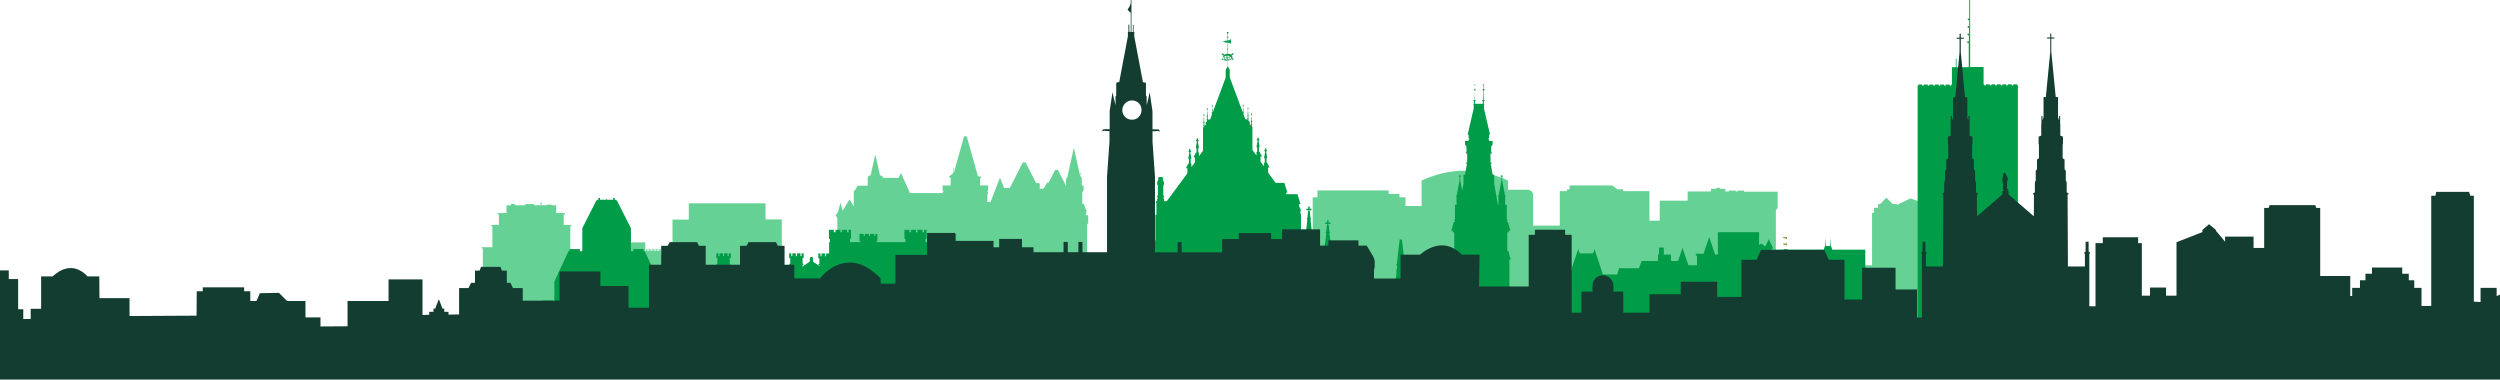
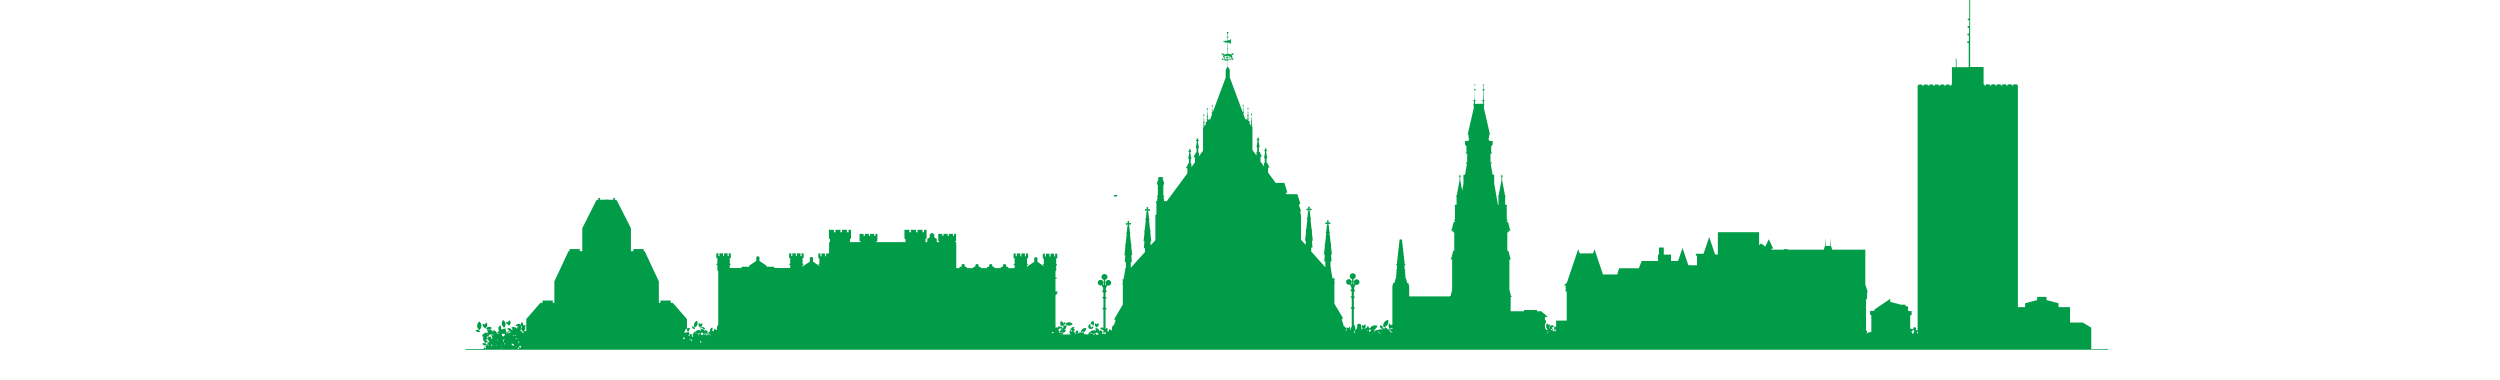
<svg xmlns="http://www.w3.org/2000/svg" id="a" data-name="Layer 1" viewBox="0 0 6912 1049.26">
-   <path d="M4823.4,526.98h-19.05v2.44h-5.37v-2.44h-19.06v2.44h-9.77v-7.33h-15.16v-2.93h-9.29v2.93h-15.16v7.33h-64.51v25.42h-77.23v55.24h-28.34v-81.66h-72.83v-4.89h-15.64l-14.17-10.77h-118.29v10.77h-6.84v4.89h-20.04v95.34h-73.8v-83.61c0-8.8-6.84-15.65-15.65-15.65h-53.78v-25.42c-79.67-36.19-159.34-36.19-239.02,0v70.41h-44.49v-23.97h-16.61v-9.29h-29.81v-9.77h-196.99v19.06h-13.2v119.29h2.44v284.57h1262.54v-243.98h15.65v-126.14h1.96l2.93-4.4v-44.99h-92.88v-2.93h1.47l-.02.03ZM5355.69,589.07v-14.17h-7.81v-3.41l-65.99-22.98-37.14,18.09v-2.44h-11.72l-17.6-17.61-17.12,17.61h-5.88v10.28h-11.24v14.18h-5.36v144.73h-153.47v254.26h212.13v-23.46h150.06v-375.51h-28.85v.48-.05ZM2116.48,562.17h-212.13v44.99h-44.97v98.76h-31.29v-12.21h-.48v-5.88h-1.96v5.88h-1.96v-5.88h-1.96v5.88h-1.96v-5.88h-1.96v5.88h-1.96v-5.88h-1.96v5.88h-1.96v-5.88h-1.96v5.88h-1.96v-5.88h-1.96v5.88h-1.96v-5.88h-1.96v5.88h-1.96v-5.88h-1.96v5.88h-1.96v-5.88h-1.96v5.88h-1.96v-5.88h-1.96v5.88h-1.96v-5.88h-1.96v5.88h-2.44v-23.46h-74.31v35.7h-32.26v171.61h181.35v80.67h302.56v-351.57h-44.97v-44.5l.07.02ZM1558.77,592.48h3.43v-3.41h-24.44v-21.51h-12.72v-1.96h-13.69v1.96h-14.17v-8.32h-2.44v8.32h-18.09v-3.41h-23.96v3.41h-29.33v-3.92h-10.28v3.92h-12.72v21.51h-24.44v3.41h3.43v29.34h-21.02v3.41h2.93v58.19h-29.33v3.41h2.93v307.55h241.94v-369.15h2.93v-3.41h-21.02v-29.34h.05ZM3004.14,583.19l-8.32-20.54h-4.4v-2.44h.97v-30.31h1.96v-2.44h1.47v-14.18h-4.89v-20.53h-.97c.48-.48.48-.97.48-1.48,0-.96-.97-1.96-1.96-1.96v-8.8h1.47c.48,0,.48-.48.48-.48,0-.48-.48-.48-.48-.48h-1.47v-1.96c0-.48-.48-.48-.48-.48-.48,0-.48.48-.48.48v1.96h-1.47c-.48,0-.48.48-.48.48,0,.48.48.48.48.48h1.47v8.8h-.48l-18.08-80.67-18.57,84.1h-2.92v20.53h-.48l-22.01-43.51h-7.81l-18.08,35.19h-3.92l-9.77,16.61h-10.76v-13.2c0-.97-.97-1.96-1.96-1.96h-7.81l-29.33-57.2h-7.81l-35.69,70.41h-16.13l-10.28-26.41h-1.96l-24.93,65.04h-8.8v-23.46h1.96v-4.4h-1.96v-2.93h1.96v-13.69h1.96v-.97h-23.96v-21.5h2.93v-3.41h-8.8l-31.29-110.99h-7.33l-27.85,99.74h-.48v-8.8h1.47c.48,0,.48-.48.48-.48l-.48-.48h-1.47v-1.96c0-.48-.48-.48-.48-.48-.48,0-.48.48-.48.48v1.96h-1.47c-.48,0-.48.48-.48.48l.48.48h1.47v8.8c-.97,0-1.96.97-1.96,1.96,0,.48.48.96.48,1.47l-10.76,7.33v1.47h1.47v2.44h2.93v21.51h-23.96v.97h1.96v13.69h1.96v2.93h-1.96v3.41h-90.43l-24.93-55.75-6.36,13.69h-43.5v-3.92h-2.93v-2.44h-4.88l-13.2-58.19-13.2,58.19h-4.89v2.44h-2.93v25.42h-27.85l-7.81,13.69h-2.93v43.52l-11.73-19.06-19.05,31.3-5.88-22.49-6.84,25.42-7.33,10.28h1.96l2.44,6.36h.97v232.73h690.67v-215.15l2.93-2.44v-22.49h-6.84l2.44-11.73h-.02Z" fill="#66d194" fill-rule="evenodd" />
-   <path d="M4929.96,655.58h10.76v5.37l-10.76-2.93v-2.44ZM4929.96,673.19h10.76v5.37l-10.76-2.93v-2.44ZM4929.96,690.32h10.76v5.37l-10.76-2.93v-2.44ZM4929.96,707.44h10.76v5.37l-10.76-2.93v-2.44ZM4929.96,725.05h10.76v5.37l-10.76-2.93v-2.44ZM4929.96,742.17h10.76v5.37l-10.76-2.93v-2.44ZM4929.96,759.78h10.76v5.37l-10.76-2.93v-2.44ZM4929.96,776.91h10.76v5.37l-10.76-2.93v-2.44ZM4929.96,794.03h10.76v5.37l-10.76-2.93v-2.44Z" fill="#839a3b" fill-rule="evenodd" />
  <path d="M3084.27,543.62c2.44,0,4.89-.97,4.89-2.44s-1.96-2.44-4.89-2.44c-2.44,0-4.88.97-4.88,2.44s1.96,2.44,4.88,2.44M5781.91,965.08v-59.16l-23.45-14.17h-35.21v-42.55h-31.77v-10.76l-33.24-8.81v-8.8h-25.9v8.8l-33.24,8.81v10.76h-20.05V236.07h-1.96v-2.93h-10.76v2.93h-4.4v-2.93h-10.76v2.93h-4.4v-2.93h-10.76v2.93h-4.4v-2.93h-10.76v2.93h-4.4v-2.93h-10.76v2.93h-4.4v-2.93h-10.76v2.93h-4.4v-2.93h-1.96v-47.91h-37.14V-57.8h11.73v-2.93h-11.73v-5.88h11.73v-2.93h-11.73v-7.33h-2.44v7.33h-4.89v2.93h4.89v5.88h-4.89v2.93h4.89V52.2c-.48-.48-1.47-.97-1.96-.97-1.47,0-2.44.97-2.44,2.44s.97,2.44,2.44,2.44c.97,0,1.47-.48,1.96-.97v17.61c-.48-.48-1.47-.97-1.96-.97-1.47,0-2.44.97-2.93,2.44,0,1.48.97,2.44,2.44,2.93.97,0,1.47-.48,1.96-.96v17.6c-.48-.48-1.47-.97-1.96-.97-1.47,0-2.44.97-2.93,2.45,0,1.47.97,2.44,2.44,2.92.97,0,1.47-.48,1.96-.96v17.6c-.48-.48-1.47-.96-1.96-.96-1.47,0-2.44.96-2.93,2.44,0,1.47.97,2.44,2.44,2.93.97,0,1.47-.48,1.96-.97v67.48h-33.73v-23.97h-1.96v23.97h-10.76v47.92h-1.96v2.93h-4.4v-2.93h-10.76v2.93h-4.4v-2.93h-10.76v2.93h-4.4v-2.93h-10.76v2.93h-4.4v-2.93h-10.76v2.93h-4.4v-2.93h-10.76v2.93h-4.4v-2.93h-10.76v2.93h-1.96v676.21c-1.96,0-3.43,0-5.37.97.48-.97.48-1.47.48-2.44,1.47-1.96.97-4.4-.48-5.88-1.96-1.47-4.4-.97-5.88.48-1.47,1.47-1.47,3.92,0,5.37v1.47s-.48-.48-.97-.48c.48-.48.48-.97.48-.97-2.16-1.65-4.6-2.46-7.32-2.44-.48,0-.97,0-.97.48h-.48v-38.15h3.92v-11.24h-9.77v-12.21l-7.32-1.96v-3.41h-12.72l-29.33-7.81v-8.32l-43.98,29.82v3.41h-11.73v11.25h3.43v45.47c-.48.97-.48,1.47-.48,2.44-.48,0-1.47-.48-1.96-.48-3.92,0-7.33,1.48-10.28,3.92h-.97c.48-.48,1.47-1.48,1.47-1.96.48-1.96.48-4.41,0-6.36-.96.48-1.47.97-2.44,1.47v-84.1l.48-.97v-3.92h2.44v-18.57h1.96l-6.84-21.02v-96.32h-91.4l-3.43-10.76-.97-22.01-.97,22.01v.48h-12.72v-.48l-.96-22.01-.97,22.01-3.43,10.76h-99.72v-1.47h-10.76v1.47h-34.21v-2.93h4.89l-12.21-25.9-9.77,20.05-11.24-8.32-5.88,4.4v-35.7h-113.89v61.6h-7.81l-16.13-48.4-15.65,46.44h-21.49v3.41h1.47v1.96l1.96.97v25.42h-23.96l-16.13-47.92-12.21,36.18h-19.56v-17.61h-20.04v-19.56h-13.2v19.56h-2.93v17.61h-44.98l-7.81,20.05h-54.74l-4.89,17.13h-39.58l-23.45-69.93-3.92,11.73h-37.14l-3.92-11.73-31.29,92.91-8.8,7.33h5.37v17.13h2.93v80.18h-29.33v17.6c-.97-.48-1.96-.48-3.44-.96-3.43,0-6.84,1.47-8.8,3.92,2.44,2.44,5.36,4.4,8.8,4.4,1.48,0,2.44,0,3.44-.48v2.93c-1.48-.48-2.93,0-3.92.48-.97.48-1.96,1.96-2.93,2.93l-.48-.48c.48-.97.48-2.44.48-3.41-1.47,0-2.44.48-3.92.48,0-1.47.48-2.93,0-4.4-1.96,0-3.92.48-5.37,1.47-.61-.56-1.1-1.22-1.47-1.96,0-.97,0-1.96-.48-2.93s-.48-1.47-.97-2.44c1.47-1.47,2.44-3.41,2.93-5.88-2.44-.48-4.4-.48-6.84.48,0-1.47-.48-3.41-1.47-4.4-1.47.97-2.93,2.93-3.43,4.89,0,1.48,0,2.93.97,4.41-.48.96-.48,1.96-.97,2.93h1.96c0,.48,0,1.47.48,1.96.48,1.47,1.47,3.41,2.44,4.4-.48,0-1.47,0-1.96.48,0-.48-.48-.97-.97-.97-.48.48-1.47.97-1.96,1.96.48-1.47.48-2.93.48-3.92h-1.47c-.48-.97-.97-1.96-1.96-2.93v-10.28l.48-.48c1.96-2.93,2.92-6.84,2.44-10.76-.97,0-1.96.48-2.93.48v-9.29h7.81l-7.81-7.33v-.97h-1.47l-8.8-7.81h-11.73v-3.41h-36.17v3.41h-36.66v-39.11h2.44v-2.93h-1.47l-4.4-17.13v-84.1h3.92v-2.93h-1.47l-5.37-21.02h-2.93v-50.84h2.44l3.43-4.4h-5.88v-.48h8.8v-2.93h-1.47l-5.37-21.02h-3.43v-2.93h1.96v-3.41h-1.96v-38.15h1.47l-1.96-2.93h-3.92v-22.98h.97v-2.93h-1.47l-7.81-41.55v-10.76h1.96v-1.96h-1.96v-2.44h-1.96v2.44h-1.96v1.96h1.96v10.76l-7.81,41.55h-1.48v2.93h.97v22.98h-1.47l-10.28-58.68v-24.45h-4.4l-5.36-30.81h2.92v-2.93h-3.43v-24.94h3.92v-2.93h-1.96v-16.62l3.92-4.89v-10.28h-9.77v-4.4h-1.96v-2.93h1.96v-9.77h1.96v-2.93l-15.65-67.97h-.48v-12.21h.97v-2.44h-30.3v2.44h.96v12.21h-.48l-15.65,67.97v2.93h1.96v9.77h1.96v2.93h-1.96v4.4h-9.77v10.28l3.92,4.89v16.62h-1.96v2.93h3.92v24.94h-3.43v2.93h2.93l-5.37,30.81h-4.4v24.94l-3.43,19.06-5.37-28.34v-10.77h1.96v-1.96h-1.96v-2.44h-1.96v2.44h-1.96v1.96h1.96v10.77l-7.81,41.55h-1.47v2.93h.96v22.98h-3.92l-1.96,2.93h1.48v38.14h-1.96v3.41h1.96v2.93h-3.44l-5.36,21.02h-1.47v2.93h8.8v.48h-6.35l3.43,4.4h2.44v50.84h-2.93l-5.37,21.02h-1.47v2.93h3.92v84.1l-4.4,17.12h-1.47v.97h-112.92v-30.31h-1.47v-6.36h-3.92l-3.43-12.72h-.97l-1.96-22.49h1.47v-2.44h-2.44v-11.73h2.44v-2.44h-1.95l-7.81-68.94h-6.36l-7.81,68.94h-1.96v2.44h2.44v11.73h-2.44v2.44h1.47l-1.96,22.49h-.96l-3.44,12.72h-3.92v6.36h-1.47v108.55c-1.96,0-3.43.48-4.88,1.48-.48-1.96-1.48-3.92-2.44-5.37-1.96,1.47-2.93,3.92-3.44,6.36,0,1.96.48,3.92,1.48,5.37-.48.97-.48,2.44-.48,3.41,3.43.48,6.84-.48,9.28-2.44l.48-.48v3.92c-2.44-.48-4.4-.48-6.84.48.96,2.93,2.44,5.88,5.36,7.33.48,0,.97.48,1.47.48v1.47c-.96-.48-2.44-.96-3.43-.96h-.97c-.48-.97-1.47-2.44-2.44-3.41,0,0-.48,0-.48.48,0-2.44,0-4.41-.97-6.36-1.47.48-2.44,1.47-3.43,2.44-1.96-3.41-4.89-5.88-8.8-7.33-.97,1.96-1.47,3.41-1.96,5.37-.48-.97-1.47-1.96-2.44-2.93,0,0-.48.48-.97,1.47,0-1.96-.48-4.4-1.47-5.88-1.96-1.96-3.92-2.93-6.84-3.41-.48,2.44,0,5.37,1.47,7.33s3.43,2.93,5.88,3.41c-.48.48-.97.97-.97,1.47-.48-.48-.96-.48-1.47-.48-4.4-.96-9.28,0-13.2,2.45v-.97c-2.44,0-4.89,1.47-6.36,2.93-.48.48-.48.97-.97,1.47-.32,0-.65-.16-.97-.48.97-1.47,1.47-3.41,1.96-5.37,3.43-2.44,6.36-5.88,7.81-9.77-4.4-1.96-8.8-1.96-13.2-.48-.97.48-1.96.97-2.93,1.96l-.48-.48c-.97.97-1.96,1.96-2.93,3.41-.48.97-.96,1.47-1.96,2.44-.48-.48-.96-.97-1.96-.97-.48-2.44-1.47-4.4-3.43-5.88-1.47,1.47-2.44,2.93-2.93,4.89-1.96.48-3.92,1.96-4.88,3.41l.48.48c-.48-.48-1.48-.48-1.96-.97,1.47-.97,2.92-2.93,3.43-4.89.48-2.44,0-5.37-1.47-7.81-1.96.96-3.44,2.93-4.89,4.89-.97-.97-2.44-1.96-4.4-2.44-.48,1.96-.48,3.92.48,5.88.96,1.47,1.96,2.44,3.43,2.93,0,.32.16.65.48.97-.97-.48-2.44-.48-3.43-.48v2.44c-.48,0-1.48.48-1.96.97.48-2.93.48-5.37-.48-8.32-.48,0-.97.48-.97.48,1.47-2.93.97-6.36-1.96-7.81-2.93-1.47-6.36-.97-7.81,1.96-1.47,1.96-.97,4.89.48,6.85,0,0-.48-.48-.97-.48-.97,1.96-1.47,4.4-.97,6.84-.48-.48-.96-1.47-1.47-1.96-1.96,1.47-3.43,3.92-3.92,6.36,0,1.47,0,2.93.97,3.92-.97,0-1.47,0-2.44-.48v2.45l-.97-.48v-3.41l1.96-1.96-.48-.48c.96-1.48,1.96-3.41,1.96-4.89.48-4.41-.97-9.29-3.44-12.72l-.48.48v-43.52l3.92-2.44-3.92-2.44v-25.42l3.92-2.44-3.92-2.44v-11.73l3.92-3.92-3.44-3.41c0-3.92.97-7.33,2.93-10.77.48-.48.97-.97,1.47-1.96.97.48,1.96.48,2.93.48,4.4,0,7.81-3.41,7.81-7.81s-3.43-7.81-7.81-7.81-7.81,3.41-7.81,7.81c0,1.47.48,2.93,1.47,4.4-.48.48-.97,1.47-1.96,2.44,0,.48-.48.97-.48.97v-16.14c3.92-.97,6.36-4.4,6.36-7.81,0-4.89-3.92-8.32-8.32-8.32-4.89,0-8.32,3.92-8.32,8.32,0,3.92,2.44,7.33,6.36,7.81v15.65c0-.48-.48-.97-.48-.97-.48-.97-.97-1.47-1.96-2.44.97-1.47,1.47-2.93,1.47-4.4,0-4.4-3.43-7.81-7.81-7.81s-7.81,3.41-7.81,7.81,3.43,7.81,7.81,7.81c.97,0,1.96-.48,2.93-.48.48.48.97.97,1.47,1.96,1.96,3.41,2.93,6.84,2.93,10.77l-3.43,3.41,3.92,3.92v11.73l-3.92,2.44,3.92,2.44v25.42l-3.92,2.44,3.92,2.44v48.89c-.97,1.47-1.96,3.41-2.44,5.37-.48,1.47,0,3.41,0,4.89-.48-.48-.97-.48-1.96-.97,0-.48.48-.48.48-.97.48-2.44,0-5.37-.97-7.81-1.96.97-3.43,2.44-4.89,4.4-.97-.96-2.44-1.96-3.92-2.44-.48,1.96-.48,3.92.48,5.88l.97.97c-1.47.48-2.93.96-3.92,1.96.48.97,1.47,1.96,2.44,2.93-.97-.97-1.96-1.48-2.93-1.96,0-.48.48-.97.48-1.96.48-.48.97-.96.97-1.47.97-1.96.97-3.92.48-5.88-.97,0-1.47.48-2.44.97-.97-1.96-2.44-3.92-3.92-5.88l-.97.97-1.47-5.37-3.43-10.76h-.48v-3.92h2.44v-3.41l-22.97-38.63v-55.75l1.96-.97v-.97l-1.96-.97v-8.32l1.96-.48v-.97l-6.36-2.93v3.41h-.48l-4.89-28.85h.48v-1.48h.48l-1.47-1.96h-.48v-16.61h2.93l-1.47-19.06h2.44l-2.44-21.02v-9.77c0-.48-.48-.48-.48-.48h-.48l-1.96-17.13v-2.44h-.48l-.97-7.81c.97-.48,1.47-.97,1.47-1.96s-.97-1.96-1.47-1.96l-1.96-18.09h.97v-.96h-1.96v-2.93c.48,0,.48-.48.96-.97.48.97,1.47,1.47,2.44,1.47,1.47,0,2.44-.97,2.44-2.44s-.97-2.44-2.44-2.44c-.97,0-1.47.48-1.96.97,0-.48-.48-.97-1.47-1.48l.48-.48c0-.32-.16-.48-.48-.48.48-.48.97-.97.97-1.96,0-1.47-.97-2.44-2.44-2.44s-2.44.97-2.44,2.44c0,.97.48,1.48.97,1.96l-.48.48c0,.32.16.48.48.48l-1.47,1.48c-.48-.48-.97-.97-1.96-.97-1.47,0-2.44.97-2.44,2.44s.97,2.44,2.44,2.44c.97,0,1.96-.48,2.44-1.47,0,.48.48.48.97.97v2.93h-1.96v.96h.96l-1.96,18.09c-.96,0-1.47.97-1.47,1.96s.48,1.47,1.47,1.96l-2.92,27.38h-.48c-.48,0-.48.48-.48.48v9.77l-2.44,21.02h2.44l-1.47,19.06h2.92v16.13l-39.1-43.51v-10.77h3.44l-1.48-19.06h2.44l-2.44-21.02v-9.77c0-.48-.48-.48-.48-.48h-.48l-2.93-27.38c.97-.48,1.47-.97,1.47-1.96s-.97-1.96-1.47-1.96l-1.96-18.09h.97v-.97h-1.96v-2.93c.48,0,.48-.48.97-.97.48,1.47,1.96,1.96,3.43,1.47s1.96-1.96,1.47-3.41c-.48-.96-1.47-1.47-2.44-1.47s-1.47.48-1.96.97c0-.48-.48-.97-1.47-1.47l.48-.48c0-.32-.16-.48-.48-.48.48-.48.97-.97.97-1.96,0-1.47-.97-2.44-2.44-2.44s-2.44.97-2.44,2.44c0,.97.48,1.47.96,1.96l-.48.48c0,.32.16.48.48.48l-1.47,1.47c-.48-.48-.96-.97-1.96-.97-1.47,0-2.44.97-2.44,2.44s.97,2.44,2.44,2.44c.97,0,1.96-.48,2.44-1.47,0,.48.48.48.97.97v2.93h-1.96v.97h.97l-1.96,18.09c-.97,0-1.47.96-1.47,1.96s.48,1.47,1.47,1.96l-2.93,27.38h-.48c-.48,0-.48.48-.48.48v9.77l-2.44,21.02h2.44l-.96,11.24-12.72-14.17v-70.41h-1.47v-9.77h1.47l-3.92-10.28h-.97v-8.32h3.43l-8.32-26.9h-31.29v-4.41h3.43l-8.32-26.9h-22.97v1.48l-22-29.82v-14.18h3.92l-2.44-5.37h-.48l-1.47-3.41h-.48l-.97-3.92h-1.47l-.48-.97h-.48v-11.73l1.96-.97-2.93-15.65c.48,0,.48-.48.48-.97l-.48-.48v-1.47h1.48l.96-1.47v-.97h-1.47v-1.47l-.97-.97c.48-.48.48-.97.48-1.47,0-.97-.96-1.96-1.96-1.96s-1.96.97-1.96,1.96c0,.48,0,.97.48,1.47l-.97.97v1.47h-1.47v.97l.97,1.47h1.47v1.47c-.48,0-.48.48-.48.97,0,0,0,.48.48.48l-2.93,15.65,1.96.97v11.73h-.48l-.48.97h-.97v9.77l-9.77-13.2v-14.18h3.92l-2.44-5.37h-.48l-1.47-3.41h-.48l-.96-3.92h-1.48l-.48-.97h-.48v-11.73l1.96-.97-2.93-15.65.48-.48c0-.32-.16-.48-.48-.48v-1.47h1.47l.97-1.47v-.97h-1.47v-1.47l-.97-.97c.48-.48.48-.97.48-1.47,0-.97-.97-1.96-1.96-1.96s-1.96.97-1.96,1.96c0,.48,0,.97.48,1.47l-.97.97v1.47h-1.47v.97l.97,1.47h1.47v1.47c-.48,0-.48.48-.48.48,0,.32.16.48.48.48l-2.93,15.65,1.96.97v11.73h-.48l-.48.97h-.97v9.77l-11.24-15.17v-63.56l-1.48-1.47v-3.41l.97-.97c.48-.48.48-.97,0-.97l-.97-.97v-5.88l1.96-2.93-1.96.97-.48-7.81,1.47.48-1.47-.97,1.47-.97-1.47.48-.48-7.33.48-.97h.48l.48-1.96-1.47-3.92-1.47,3.92.48,1.96h.48l.48.97-.48,7.33-1.47-.48,1.47.97-1.47.97,1.47-.48-.48,7.81-1.96-.97,1.96,2.93v5.88l-.97.97c-.48.48-.48.97,0,.97l.97.97v.97l-3.92-3.41v-6.84l-3.92-3.41v-3.41l.97-.97c.48-.48.48-.97,0-.97l-.97-.97v-5.88l1.96-2.93-1.96.97-.48-7.81,1.47.48-1.47-.97,1.47-.97-1.47.48-.48-7.33.48-.97h.48l.48-1.96-1.47-3.92-1.47,3.92.48,1.96h.48l.48.97-.48,7.33-1.47-.48,1.47.97-1.47.97,1.47-.48-.48,7.81-1.96-.97,1.96,2.93v5.88l-.96.97c-.48.48-.48.97,0,.97l.96.97v1.47l-2.44-1.96h-3.92l-4.88-13.21v-2.93l1.96-2.93-1.96.97-.48-7.81,1.47.48-1.47-.97,1.47-.97-1.47.48-.48-7.33.48-.97h.48l.48-1.96-1.48-3.92-1.47,3.92.48,1.96h.48l.48.97-.48,7.33-1.47-.48,1.47.97-1.47.97,1.47-.48-.48,7.33-36.17-97.31v-21.02l-5.88-10.28v-15.17c2.93,0,5.88-.96,8.32-2.44.97-.48,1.47-.96,2.44-1.96l1.47,1.96h4.89l-2.93-3.92h-1.96c.48-.97.97-1.96.97-2.93,0-1.96-.97-3.92-2.44-5.37l3.43-.48,2.93-4.89-5.37.48-1.96,3.41-.48-.48c-2.93-1.47-5.88-2.44-8.8-2.44v-12.21l1.96.97-1.96-1.96v-.48l1.96-1.96-1.96.97v-16.13h.97v1.47h.97v-.97l3.92.97v1.96h2.93v-3.41h-.97v-.97h.97v-3.41h-.97v-.97h.97v-3.41h-2.93v1.96l-3.92.96v-.96h-.97v1.47h-.97v-8.32l3.43,1.48-2.92-2.44,2.92-2.45-3.43,1.48v-8.81c.97,0,1.96-.97,1.96-2.44s-.96-2.44-2.44-2.44-2.44.97-2.44,2.44c0,.97.97,1.96,1.96,2.44v8.81l-3.43-1.48,2.93,2.45-2.93,2.44,3.43-1.48v8.32l-3.43.48h-3.92v.97l-4.88.96v.97l4.88.97v.97h3.92l3.43.48v16.14l-1.96-.97,1.96,1.96v.48l-1.96,1.96,1.96-.97v12.21c-2.92,0-5.88.97-8.8,2.44l-.48.48-1.96-3.41-5.37-.48,2.93,4.89,3.43.48c-1.47,1.48-2.44,3.41-2.44,5.38,0,.96.48,1.96.97,2.93h-1.96l-2.93,3.92h4.89l1.47-1.96c.48.96,1.47,1.47,2.44,1.96,2.44,1.47,5.37,2.44,8.8,2.44v15.17l-5.88,10.28v21.02l-36.17,97.31-.48-7.33,1.47.48-1.47-.97,1.47-.96-1.47.48-.48-7.33.48-.96h.48l.48-1.96-1.47-3.92-1.47,3.92.48,1.96h.48l.48.96-.48,7.33-1.47-.48,1.47.96-1.47.97,1.47-.48-.48,7.81-1.96-.96,1.96,2.93v2.93l-4.89,13.2h-3.92l-2.93,2.44v-1.47l.97-.97c.48-.48.48-.97,0-.97l-.97-.97v-5.37l1.96-2.93-1.96.97-.48-7.81,1.47.48-1.47-.97,1.47-.97-1.47.48-.48-7.33.48-.97h.48l.48-1.96-1.47-3.92-1.47,3.92.48,1.96h.48l.48.97-.48,7.33-1.47-.48,1.47.97-1.47.97,1.47-.48-.48,7.81-1.96-.97,1.96,2.93v5.88l-.97.97c-.48.48-.48.97,0,.97l.97.96v3.41h.48l-3.92,3.41v6.84l-3.92,3.92v-1.47l.97-.97c.48-.48.48-.97,0-.97l-.97-.97v-5.37l1.96-2.93-1.96.97-.48-7.81,1.47.48-1.47-.97,1.47-.97-1.47.48-.48-7.33.48-.97h.48l.48-1.96-1.47-3.92-1.48,3.92.48,1.96h.48l.48.97-.48,7.33-1.47-.48,1.47.97-1.47.97,1.47-.48-.48,7.81-1.96-.97,1.96,2.93v5.88l-.96.97c-.48.48-.48.97,0,.97l.96.97v3.41l-1.47,1.47v63.56l-11.24,15.17v-9.77h-.96l-.48-.97h-.48v-11.73l1.96-.97-2.93-15.65.48-.48c0-.32-.16-.48-.48-.48v-1.47h1.47l.97-1.47v-.97h-1.47v-1.47l-.97-.97c.48-.48.48-.97.48-1.47,0-.97-.97-1.96-1.96-1.96s-1.96.96-1.96,1.96c0,.48,0,.97.48,1.47l-.97.97v1.47h-1.47v.97l.97,1.47h1.47v1.47c-.48,0-.48.48-.48.48,0,0,0,.48.48.48l-2.93,15.65,1.96.97v11.73h-.48l-.48.97h-1.47l-.97,3.92h-.48l-1.47,3.41h-.48l-2.44,5.37h3.92v14.18l-9.77,13.2v-9.77h-.97l-.48-.97h-.48v-11.73l1.96-.97-2.92-15.65c.48,0,.48-.48.48-.97l-.48-.48v-1.47h1.47l.96-1.47v-.97h-1.47v-1.47l-.96-.97c.48-.48.48-.97.48-1.47,0-.97-.96-1.96-1.96-1.96s-1.96.97-1.96,1.96c0,.48,0,.97.48,1.47l-.97.97v1.47h-1.47v.97l.97,1.47h1.47v1.47c-.48,0-.48.48-.48.97,0,0,0,.48.48.48l-2.93,15.65,1.96.97v11.73h-.48l-.48.97h-1.47l-.97,3.92h-.48l-1.47,3.41h-.48l-2.44,5.37h3.92v14.18l-56.7,76.77h-7.81v-6.84h-1.47v-1.96h.48v-2.93h1.48v-1.96h-1.48l-.96-4.4v-26.41h1.47v-2.93h.48v-3.92l-2.44-6.84h-.97v-4.4h1.47v-1.96h-1.47l-.97-1.96h-10.28l-.97,1.96h-1.47v1.96h1.47v4.4h-.97l-2.44,6.84v3.92h.48v2.93h1.48v26.41l-.97,4.4h-1.47v1.96h1.47v2.93h.48v1.96h-1.48v6.84h-2.92v4.41h.96v33.26h-2.92v70.41l-12.72,14.17-.97-11.24h2.44l-2.44-21.02v-9.77c0-.48-.48-.48-.48-.48h-.48l-2.93-27.38c.97-.48,1.47-.97,1.47-1.96s-.96-1.96-1.47-1.96l-1.96-18.09h.97v-.97h-1.96v-2.93c.48,0,.48-.48.97-.97.48,1.47,1.96,1.96,3.43,1.47s1.96-1.96,1.47-3.41c-.48-.96-1.47-1.47-2.44-1.47s-1.47.48-1.96.97c0-.48-.48-.97-1.47-1.47l.48-.48c0-.32-.16-.48-.48-.48.48-.48.97-.97.97-1.96,0-1.47-.97-2.44-2.44-2.44s-2.44.97-2.44,2.44c0,.97.48,1.47.97,1.96l-.48.48c0,.32.16.48.48.48l-1.47,1.47c-.48-.48-.97-.97-1.96-.97-1.47,0-2.44.97-2.44,2.44s.97,2.44,2.44,2.44c.97,0,1.96-.48,2.44-1.47,0,.48.48.48.97.97v2.93h-1.96v.97h.96l-1.96,18.09c-.96,0-1.47.96-1.47,1.96s.48,1.47,1.47,1.96l-2.92,27.38h-.48c-.48,0-.48.48-.48.48v9.77l-2.44,21.02h2.44l-1.47,19.06h2.92v10.77l-39.09,43.51v-16.13h2.92l-1.47-19.06h2.44l-2.44-21.02v-9.78c0-.48-.48-.48-.48-.48h-.48l-2.92-27.38c.96-.48,1.47-.96,1.47-1.96s-.97-1.96-1.47-1.96l-1.96-18.09h.96v-.96h-1.96v-2.93c.48,0,.48-.48.97-.97.48,1.47,1.96,1.96,3.43,1.47s1.96-1.96,1.47-3.41c-.48-.97-1.47-1.47-2.44-1.47s-1.48.48-1.96.97c0-.48-.48-.97-1.48-1.48l.48-.48c0-.32-.16-.48-.48-.48.48-.48.97-.97.97-1.96,0-1.47-.97-2.44-2.44-2.44s-2.44.97-2.44,2.44c0,.97.48,1.48.97,1.96-.48.48-.48.96,0,1.47l-1.47,1.47c-.48-.48-.97-.97-1.96-.97-1.47,0-2.44.97-2.44,2.44s.97,2.44,2.44,2.44c.97,0,1.96-.48,2.44-1.47,0,.48.48.48.97.97v2.93h-1.96v.97h.97l-1.96,18.09c-.97,0-1.47.97-1.47,1.96s.48,1.47,1.47,1.96l-2.93,27.38h-.48c-.48,0-.48.48-.48.48v9.77l-2.44,21.02h2.44l-1.47,19.06h2.93v16.62h-.97l-1.47,1.96h.48v1.47h.48l-4.89,26.9-3.92,1.96v.97l1.96.48v8.32l-1.96.97v.97l1.96.97v55.75l-22.97,38.63v3.41h2.44v3.92h-.48l-3.43,10.76-.48,1.48c-.48-.97-1.47-1.48-1.47-1.48-2.44,2.93-3.92,6.36-3.92,10.28,0,1.47.48,2.93.97,3.92l-.97.97c-1.96-1.47-4.4-2.93-7.32-3.92-.48,1.96-.97,4.4-.97,6.84-1.96-.97-3.43-1.47-5.37-1.47.48-.48.97-1.47,1.47-1.96.97-2.44.48-5.37-.48-7.33-1.96.97-3.43,1.96-4.89,3.92v-53.79l3.92-2.44-3.92-2.44v-25.42l3.92-2.44-3.92-2.44v-11.73l3.92-3.92-3.43-3.41c0-3.92.97-7.33,2.93-10.76.48-.48.97-.97,1.47-1.96.97.48,1.96.48,2.93.48,4.4,0,7.81-3.41,7.81-7.81s-3.43-7.81-7.81-7.81-7.81,3.41-7.81,7.81c0,1.47.48,2.93,1.48,4.4-.48.48-.97,1.48-1.96,2.44,0,.48-.48.97-.48.97v-16.13c3.92-.97,6.36-4.4,6.36-7.81,0-4.89-3.92-8.32-8.32-8.32-4.89,0-8.32,3.92-8.32,8.32,0,3.92,2.93,7.33,6.36,7.81v15.65c0-.48-.48-.96-.48-.96-.48-.97-.97-1.48-1.96-2.44.97-1.48,1.47-2.93,1.47-4.41,0-4.4-3.43-7.81-7.81-7.81s-7.81,3.41-7.81,7.81,3.43,7.81,7.81,7.81c.97,0,1.96-.48,2.93-.48.48.48.97.96,1.47,1.96,1.96,3.41,2.93,6.84,2.93,10.76l-3.43,3.41,3.92,3.92v11.73l-3.92,2.44,3.92,2.44v25.42l-3.92,2.44,3.92,2.44v50.84c-.48-.48-.97-.48-1.96-.97-2.44-.48-5.37,0-7.33,1.47,1.47,2.44,3.43,3.92,5.88,4.89.97.48,2.44.48,3.43,0v10.28l-.48.48-2.44,1.47.48-.48c-.48,0-.96-.48-1.47-.48,0-.32.16-.65.48-.97.48-2.44.97-4.89.48-7.33-.48,0-.97,0-1.96.48-.97-1.47-1.96-2.44-3.43-2.93-.97,1.47-1.47,2.93-1.96,4.4,0-1.96-.97-3.41-1.96-4.89-2.44-2.93-5.88-4.89-9.29-5.37-.48,2.93-.48,5.88.48,8.32-1.96-.97-3.92-1.96-6.36-1.96-3.92.48-7.33,1.96-9.77,4.89,2.44,2.93,5.88,4.4,9.77,4.89,3.43,0,6.36-1.47,8.8-3.41,1.47,1.47,3.43,2.44,5.37,2.92-.48.48-.48,1.48-.48,1.96l-.97.96h-5.37c-.48-.96-.97-2.44-1.47-3.41-1.47.96-2.44,1.96-3.43,2.93-.48,0-.97-.48-.97-.48v.48h-2.44c-.48-.48-.97-.48-1.47-.48.48-.48.48-.97.97-1.48-1.96-.96-4.4-.96-6.84-.48,0-1.47,0-3.41-.97-4.89-1.96.97-3.43,2.44-4.4,3.92-.48.96-.48,1.96,0,2.93v.48c0-.48-.48-.97-.48-.97-.48.48-.96.97-1.96.97h-3.92c-.48-.48-.96-1.48-1.96-1.96-.48.48-.96,1.48-1.47,1.96h-1.47l.48-.48-1.96-1.96c0-.96,0-1.96-.48-2.92-.97-1.96-2.44-3.41-4.4-4.41.97.97.97,2.44,0,3.41s-1.96.97-2.93.48c-3.92,0-7.32,1.47-10.27,3.92h-.97c.48-.48,1.47-1.47,1.47-1.96,1.96-.97,2.44-2.93,1.47-4.89s-2.93-2.44-4.89-1.47c-1.47.48-2.44,2.44-1.96,3.92-.48,1.47-.48,3.41,0,4.89-.48,0-.97.48-1.47.48v-1.47c-.97-3.41-2.93-5.88-5.88-7.81,1.96,0,4.4-.48,5.88-1.47-.97-1.96-2.44-3.41-4.4-4.89.97-.97,1.96-2.44,2.44-3.92-1.96-.48-3.92-.48-5.88.48-1.47.97-2.44,1.96-2.93,3.41-.97.48-1.96.48-2.93.97.97,2.44,3.43,4.4,5.88,5.37-.48.97-.96,2.44-1.47,3.92-.48-2.44-1.47-4.4-3.43-6.36-1.96,1.96-2.93,4.4-2.93,6.84.48,1.96,1.47,4.4,2.93,5.88h-27.37l.97-.97c.48,0,.48.48.96.48,1.96.48,3.92,0,5.88-.97-1.47-3.41-5.36-5.37-8.8-3.92-.48,0-.97.48-1.47.48,0,0,0,.48.48.48-.96,0-1.96-.48-2.44-.48.48-.97.48-1.48.48-2.45,1.96-1.47,3.92-2.93,5.37-4.4-.56-.61-1.22-1.1-1.96-1.47,1.96-.48,3.43-1.47,4.89-2.93,2.44-.48,3.92-2.93,3.43-4.89-.48-2.44-2.93-3.92-4.89-3.41-1.96.48-3.43,1.96-3.43,3.92-.48.48-.97.97-.97,1.48v-.48c-.92-1.82-2.22-3.28-3.92-4.41-.48,1.48-.97,2.93-.97,4.41-2.44-.48-5.36,0-7.81.96v-89.97l3.92-2.93v-4.4h2.44v-2.93h-6.36v-35.19h3.43v-2.93h-3.43v-18.58h1.96v-15.65h1.96v-3.41h-1.96v-15.65h2.93v-13.21h-5.88v7.81h-2.93v-7.81h-9.77v7.81h-2.93v-7.81h-9.77v7.81h-2.93v-7.81h-5.88v13.21h2.93v15.65h-2.44v3.41h2.44v2.44l-17.6-12.21v-10.28l-2.44-2.44h-3.92l-2.44,2.44v10.28l-19.56,13.21v2.93h-.48v-6.85h1.96v-3.41h-1.96v-15.65h2.93v-13.21h-5.88v7.81h-2.93v-7.81h-9.77v7.81h-2.93v-7.81h-9.77v7.81h-2.93v-7.81h-5.88v13.21h2.93v15.65h-2.44v3.41h2.44v8.32h-17.6v-2.93l-5.88-1.47v-4.4l-2.44-2.45h-3.92l-2.44,2.45v4.4l-5.88,1.47v2.93h-17.6v-2.93l-5.88-1.47v-4.4l-2.44-2.45h-3.92l-2.44,2.45v4.4l-5.88,1.47v2.93h-17.6v-2.93l-5.88-1.47v-4.4l-2.44-2.45h-3.92l-2.44,2.45v4.4l-5.88,1.47v2.93h-17.6v-2.93l-5.88-1.47v-4.4l-2.44-2.45h-3.92l-2.44,2.45v4.4l-5.88,1.47v2.93h-8.8v-71.89h-2.93v-2.93h2.44v-20.05h-5.37v5.37h-3.43v-5.37h-11.24v5.37h-3.43v-5.37h-11.24v5.37h-3.43v-5.37h-11.24v20.05h2.44v2.93h-6.36v-8.8l-6.84-4.41v-7.81l-4.4-3.92h-3.92l-4.4,3.92v7.81l-6.84,4.41v8.8h-4.89v-9.29h2.93v-24.94h-6.84v6.84h-4.4v-6.84h-13.69v6.84h-4.4v-6.84h-13.69v6.84h-4.4v-6.84h-13.69v24.94h2.93v9.29h-80.16v-2.93h2.44v-20.05h-5.37v5.37h-3.43v-5.37h-11.24v5.37h-3.44v-5.37h-11.24v5.37h-3.44v-5.37h-11.24v20.05h2.44v2.93h-28.85v-9.29h2.93v-24.94h-6.84v6.84h-4.4v-6.84h-13.68v6.84h-4.4v-6.84h-13.69v6.84h-4.4v-6.84h-13.69v24.94h2.93v9.29h-2.44v31.3h-8.32v7.81h-2.92v-7.81h-9.77v7.81h-2.93v-7.81h-5.88v13.21h2.93v15.65h-2.44v3.41h2.44v2.45l-17.6-12.22v-10.28l-2.44-2.44h-3.92l-2.44,2.44v10.28l-19.56,13.21v2.93h-.48v-6.84h1.96v-3.41h-1.96v-15.65h2.93v-13.21h-5.88v7.82h-2.93v-7.82h-9.77v7.82h-2.93v-7.82h-9.77v7.82h-2.93v-7.82h-5.88v13.21h2.93v15.65h-2.44v3.41h2.44v8.32h-44.49v-3.41h-21.02v-2.93l-19.56-13.2v-10.28l-2.44-2.44h-3.92l-2.44,2.44v10.28l-19.56,13.2v2.93h-21.02v3.41h-32.74v-8.32h1.96v-3.41h-1.96v-15.65h2.93v-13.21h-5.88v7.82h-2.93v-7.82h-9.77v7.82h-2.93v-7.82h-9.77v7.82h-2.92v-7.82h-5.88v13.21h2.93v15.65h-2.44v3.41h2.44v15.65h2.44v149.63c-2.44,2.93-3.92,6.36-3.92,10.28,0,1.48.48,2.93.97,3.92l-.97.97c-1.96-1.48-4.4-2.93-7.33-3.92-.48,1.96-.96,4.41-.96,6.85-1.96-.97-3.43-1.48-5.37-1.48.48-.48.97-1.47,1.47-1.96.97-2.44.48-5.37-.48-7.33-2.44.97-4.4,2.93-5.88,4.89-.48,1.96-.48,3.92,0,5.88-1.96,1.47-3.43,2.93-4.4,4.89l.48.48c-1.47.96-2.44,2.93-2.93,4.89v1.47c-.48-.48-.97-1.47-1.47-1.96.48-.97.97-1.47,1.47-2.44-.48,0-.97-.48-1.47-.48,0-.32.16-.65.48-.97.48-2.44.97-4.89.48-7.33,0,0-.48,0-1.96.48-.97-1.47-1.96-2.44-3.43-2.93-.97,1.47-1.47,2.93-1.96,4.4,0-1.96-.97-3.41-1.96-4.89-2.44-2.93-5.88-4.89-9.29-5.37-.48,2.93-.48,5.88.48,8.32-1.96-.97-3.92-1.96-6.36-1.96-3.92.48-7.33,1.96-9.77,4.89,2.44,2.93,5.88,4.4,9.77,4.89,3.43,0,6.36-1.47,8.8-3.41,1.47,1.48,3.43,2.44,4.89,2.93-.48.48-.48,1.48-.48,1.96l-2.93,2.93-2.93-1.48-1.47-4.4c-1.47.97-2.44,1.96-3.43,2.93-.48,0-.97-.48-.97-.48,0,.97-.48,1.47-.48,2.44-.97-.97-2.44-1.96-3.92-2.44.48-.48.48-.97.97-1.47-1.96-.97-4.4-.97-6.84-.48,0-1.47,0-3.41-.97-4.89-1.96.97-3.43,2.44-4.4,3.92-.48.97-.48,1.96,0,2.93v.48c-.48-.48-.48-.97-.48-.97-1.48.97-2.93,1.96-3.92,3.41-.97-1.47-1.96-2.93-3.44-3.92-1.96,1.96-3.43,4.89-3.92,7.81v-.48c-.48-.97-1.47-1.96-2.44-2.93,1.48-.97,2.93-1.47,3.92-2.93l-1.96-1.96c0-.97,0-1.96-.48-2.93-.97-1.96-2.44-3.41-4.4-4.4-.48.97-.97,2.44-.97,3.92v-36.18l-39.1-44.99h-5.88v-6.36h-28.34v6.36h-4.4v-59.16l-39.1-83.62h-2.93v-5.88h-28.34v5.88h-6.84v-63.56l-39.1-77.26h-2.44v-1.47h-3.43v-3.92h.97v-.97h-5.88v.97h.97v3.92h-17.12v-1.47h-2.44v1.47h-17.12v-3.92h.97v-.97h-5.88v.97h.48v3.92h-3.43v1.47h-1.96l-39.1,77.26v63.56h-6.84v-5.88h-28.34v5.88h-2.93l-39.1,83.62v59.16h-4.4v-6.36h-28.34v6.36h-5.88l-39.1,44.99v34.22c-.48-.48-.97-.97-1.96-.97-2.44-.48-4.89-.48-6.84.48.48,1.47,1.47,2.44,2.44,3.41-.48.48-.97.48-1.47.97l-.48-.48c-.48.48-.97.97-.97,1.96v.48-.48c-.48-2.44-1.96-4.89-3.92-6.36l-.97.97c-.48-.48-.97-.97-1.96-.97,0-.97,0-1.48.48-2.44.48-.97.97-1.96,1.47-2.44h1.47l1.47,2.93v2.92c4.4,0,8.32-3.41,8.32-8.32v-1.96h-.96c1.47-1.96,1.96-4.4,1.96-7.33-2.44,0-4.89.48-6.84.97.48-.97.48-1.96.48-2.44-.48-2.93-1.96-5.38-3.92-7.33-1.96,1.96-2.93,4.89-2.93,7.33,0,1.96.97,4.4,2.93,5.88-.97,1.96-1.48,3.92-1.96,5.88-.48,0-.97-.48-1.96-.48.48-.48.48-.96.96-.96.97-3.41.97-6.85-.48-9.78l.48-.48c-2.44-1.47-4.88-2.44-7.81-1.96-2.93.97-4.89,2.44-6.36,4.89,2.44,1.48,4.89,2.44,7.81,1.96-.48.48-.96,1.48-.96,1.96v.48c-.97-.48-1.96-.48-2.93-.48,0,1.96,0,3.41.48,5.37-1.06-1.56-2.36-2.86-3.92-3.92-3.92-1.96-7.81-1.96-11.73-.96.48,2.93,1.96,5.37,3.92,7.33-1.96-.48-3.92-.48-5.37-.48.48,0,.48-.48.97-.48-.97-1.96-2.93-3.41-5.37-3.92-2.44-.48-4.4,0-6.36,1.47.97,1.96,2.93,3.41,5.37,3.92h1.47c-3.92,1.96-6.84,5.37-8.32,8.8h-.96v-.48c.48-.48.48-1.48.48-2.45,0-2.44-.97-4.4-2.44-5.88.48-.97.96-2.44.96-3.92-3.43-.48-6.84,0-9.77,1.47,0,0-.48,0-.48.48-.97,0-2.44,0-3.43.48.48-.97.48-1.96.97-2.93,0-3.41-.97-6.36-3.44-8.8-2.44,1.96-4.4,4.89-4.88,7.81,0,1.96.48,3.92,1.47,5.88-.48.97-.97,2.44-.97,3.41-.48.97-.97,2.44-1.47,3.41-1.47-.48-2.93-.97-4.4-.97,0-.48-.48-.97-.48-.97-1.96-2.93-4.89-4.89-7.81-5.37-.48,1.96-.48,3.92-.48,5.88-.96-1.96-2.44-3.92-3.92-5.37-3.92-2.44-8.32-3.41-13.2-2.93.48,3.41,1.47,6.85,3.43,9.78-2.6-.49-5.21-.49-7.81,0-4.4,1.96-7.81,4.89-9.77,9.29,1.48.97,2.93,1.47,4.4,1.96-.96,2.44-1.47,4.89-.96,6.84.96,4.41,3.43,8.32,7.32,11.25,2.93-3.41,4.4-8.32,4.4-12.72-.48-1.96-.97-3.41-1.96-5.37h.48c3.92-1.47,6.84-3.92,8.8-7.33,2.93,1.47,6.84,1.96,10.28,1.47,0,0-.48,0-.48.48-.97.48-1.96,1.47-2.44,2.44-.48-.97-.97-1.47-1.47-2.44-2.44,1.47-3.92,3.92-5.37,6.36-1.47-1.47-3.43-1.96-5.36-2.44v3.41h-2.44c0,3.41,1.47,6.36,3.92,8.81.48.48,1.47.97,1.96,1.47h-.48c-1.47.48-2.93,1.47-3.92,2.44-.48,0-1.47.48-1.96.48,0,0,0,.48.48,1.47,0,.48-.48.48-.48.48l.48.48c.96,1.96,1.96,3.92,3.43,5.88-.32.32-.48.65-.48.97h-.48c-.48-1.96-1.96-3.41-3.43-4.4-.48.48-.48.97-.97,1.47-1.47-1.96-2.93-2.93-5.37-3.92-2.44-.48-5.36,0-7.32,1.47,1.47,2.44,3.43,3.92,5.88,4.89,1.96.48,4.4,0,6.36-.97v1.96c-.32,0-.65.16-.97.48-3.43,1.96-5.88,4.89-7.81,8.32h-49.86v1.96h4541.85v-1.96l-46.43.48.53-.35ZM1337.82,965.08h-2.44c.97-.96,1.96-1.96,2.93-3.41-.48,1.47-.48,2.44-.48,3.41M1351.02,934.27l-.48.48v-.48h.48M1349.55,924.5c-.48,0-.97.48-1.48.48,0-.97-.48-1.96-.48-2.44l1.96,1.96M1342.22,946v.97h-.48c0-.48.48-.48.48-.97M1338.79,960.66c.48-.48.97-1.47.97-1.96.96.48,2.44.48,3.92.97v.96c0,.97,0,1.96.48,2.93-1.96-1.47-3.43-2.44-5.36-2.93M1344.15,942.06s-.48.48-.48.97c0-.48-.48-1.48-.48-1.96,1.47-1.47,2.44-3.41,2.92-5.37.48.97.48,1.96,1.48,2.45-1.48.96-2.93,2.44-3.44,3.92M1351.96,945.98c0,.32-.16.65-.48.97h-1.47c-.48,0-.97-.48-.97-.48-.97-1.47-1.96-2.44-2.93-3.41,1.96.97,3.92,1.47,5.88.97,0,0,0,.48.48.48,0,.48,0,.97-.48,1.47M1353.94,932.29c.97-1.48,1.96-2.44,2.93-4.41l2.93,1.48v.48c.48,1.47.97,2.44,1.47,3.92-.48.97-.48,1.47-.97,2.44-.48.48-.96.97-1.47,1.96,0,0-.48,0-.48-.48v-.97c0-1.47,0-2.44-.48-3.92v-1.47h-.97c-.48-.48-.48-.97-.97-1.48-.48.48-1.47,1.48-1.96,2.45q.32,0,0,0M1355.93,948.91s.48-.48.48-.97c0,.48.48.48.48.97-.48,0-.48.48-.97,0,.48,0,0,0,0,0M1361.8,955.27c-.48-.48-.97-.48-.97-.48-.48.48-.97.97-.97,1.48h-1.47c0-1.48-.48-2.93-1.47-4.41h.48c1.47.97,2.44,1.96,4.4,2.45v.96M1370.12,954.3c.97,0,2.44-.48,3.43-.48,0,0,.48,0,.48.48s.48.96.48,1.47c-1.47-.97-2.93-1.47-4.4-1.47M1376.48,939.64v3.41h-.97c0-.97.48-1.96.48-2.93h-.97c.48-.48.97-.97.97-1.47.48-.97.48-1.47.48-2.44v3.41c.48,0,0,0,0,0M1376.96,923.97c0-.48-.48-.48-.48-.97l-.97-.97c-.97-.96-2.44-1.96-3.92-2.44l.97-.97c1.47,0,2.93-.48,4.4-1.47v.97c0,1.47.48,2.93.97,3.92v1.48c-.48,0-.97.48-.97.48M1378.44,926.92c0-.48.48-.48.97-.48-.48.48-.97.48-.97.48M1388.21,922.52c1.96.48,3.43.48,5.36.48h1.47c.48.48.97,1.47,1.48,1.96-.48.48-.48,1.48-.97,1.96-1.96.96-2.93,2.44-4.4,3.92-.48-.48-1.47-1.47-2.44-1.96-.48-1.48-.97-2.93-1.96-4.41.48-.96.97-1.47,1.47-1.96M1396.04,937.18c-.48,0-.97-.48-.97-.48l.48-.48s.48.48.48.97M1383.83,953.79c.48,0,.97-.48,1.47-.48l.97.97v.48h-1.47c-.48,0-.48-.48-.97-.97M1387.26,962.6c-.96.48-1.96.48-2.44.48,0,0,0,.48.48,1.48-.48,0-.48-.48-.96-.48v-1.47h2.92c.48,0,0,0,0,0M1388.23,962.11c0-.48-.48-1.48-.48-1.96l1.47,1.47c-.48,0-.96.48-.96.48M1390.21,933.77s-.48,0,0,0l-.48-.48c.48,0,.48-.48.96-.48-.32.32-.48.65-.48.97M1391.18,945.49c.48-1.47.48-2.93,0-4.4h-.48c.48-.48.48-.97.97-1.47.97-.48,1.96-1.47,2.93-1.96,0,.48-.48,1.47-.48,1.96-.97.97-1.47,2.44-1.47,3.41s0,1.96.48,2.44c-.97.48-1.47,0-1.96,0M1395.07,951.83c-.48,0-.97,0-1.47.48v-1.47c.97-.48,1.96-1.47,2.44-1.96l.96.96v.97c-.48-.48-.96.48-1.96.97M1403.85,928.81c0-.32-.16-.64-.48-.96h.48c0,.48.48.48.48.96s-.48,0-.48,0M1407.28,937.13h.48-.48q.32,0,0,0M1408.25,947.41q-.32,0,0,0c0-.48.48-.48.48-.48l.48.48h-.97M1412.17,918.07c-.32,0-.65.16-.96.48l-.48.48c-1.96.48-3.92,1.47-5.37,2.93l.97.97h-.97c-.48-1.47-.97-2.93-1.96-3.92l.97-.97c.48.48.96.97,1.47,1.96,1.47-1.47,1.96-2.93,2.44-4.89h.96c-.48.48-.48.97-.48,1.47,1.47.48,2.92.97,4.88.97-.96,0-.96.48-1.47.48M1419.49,956.19h-1.96c.48,0,.48-.48.48-.48-.48-.48-1.47-.96-1.96-1.47-.48-.48-.97-1.47-1.47-1.96,0-.97,0-1.47-.48-2.44.97.48,2.44.48,3.92.48l.48.48c.48.48,1.47.48,1.96.97,0,0,0,.48.48.97-.97.96-1.47,1.96-1.47,3.41M1420.95,929.24l-2.93-1.47v-1.47c.97.48,2.44.97,3.43,1.47-.48.48-.48.97-.48,1.47M1433.69,937.06q0,.32,0,0,0,.32,0,0M1433.2,944.39h2.93c-.97,1.47-1.47,3.41-1.47,5.37v-.48c-.48-.48-.48-1.47-1.47-1.96v-2.93M1436.61,950.75c-.48,0-1.47.48-1.96.97v-.97h1.96M1424.89,927.29c.32,0,.65-.16.97-.48.48.48,1.47.48,1.96.97h.97-.48c-.97,0-1.96.48-2.93,1.47-.48-.48-.48-.96-.97-1.47l.48-.48M1426.84,958.59l-.97-.97.97-.97h.48c0,.48,0,1.47-.48,1.96M1424.89,937.59l-.48.48v-.97s0-.48.48-.48c.97-.48,1.47-.48,2.44-1.47h4.89c-.97,0-1.47.48-1.96.97-2.44,0-3.92.48-5.37,1.47M1439.54,962.04c-.97-.96-2.44-1.96-3.92-2.44-.97,1.96-.97,3.92-.97,5.37h-3.43v-.97l1.96-1.96c.48-.48.96-.97,1.47-1.96.48-.97.97-1.96,1.47-3.41.97,0,1.96,0,3.43-.48h.48l.48.48-.97,5.37h-.02ZM1887.28,940.54l-.48-.48c.48,0,.97,0,1.47-.48-.48.48-.48.97-.97.97M1894.14,938.1c-.48-.48-.48-.97-.97-1.96-1.47.48-2.44,1.47-3.43,1.96-.48-.48-.97-1.47-1.47-1.96.48-.97.48-1.96.97-2.93h3.43c0,1.96.97,3.41,1.47,4.89M1912.23,943.47h-1.47v-4.89c-.97,0-1.96.48-2.93.48-.48-.48-1.47-.97-1.96-.97v-.97s.48-.48.97-.48c.48.48.96,1.47,1.96,1.96.48-.48.96-1.47,1.47-1.96,0,0,.48,0,.48.48l.96.97c0,.97,0,1.96.48,2.93,0,0,.48,0,1.47-.48,0,0,0,.48.48.48-1.47.97-1.47,1.47-1.96,2.44M1913.68,931.73l-.48-.48-.48-.48c.48-1.48.48-2.93,0-4.41.96-.97,1.96-1.96,2.44-2.93-.48,1.96,0,3.41.96,4.89l.97.97c-1.47.48-2.44,1.48-3.43,2.44M1923.93,951.3c.48,0,.48-.48.97-.48v.97c0-.48-.48-.48-.97-.48M1926.38,942.02q.32,0,0,0M1932.25,929.29q-.32,0,0,0c-.32-.32-.48-.65-.48-.97h.97c0,.48-.48.48-.48.97M1940.57,926.36c0,.48-.48.48-.48.97v-.48s0-.48.48-.48M1940.57,946.42c-1.47,0-2.44.48-3.43.97v-.97h-1.47c0-.48,0-1.47-.48-1.96v-2.44l.48-.48c.96,1.96,2.92,3.92,4.88,4.89M1942.02,946.9h-.97c0-.48.48-.97.48-1.47v.97c.96-.48.48,0,.48.48M1944.46,934.16c0-.48,0-.97.48-1.47,0,.48.48.97.48,1.47h-.96M1951.3,931.71v-.97c.48-.48.97-.48.97-.97-.48.48-.48,1.47-.97,1.96M1956.19,940.54c-.97,0-1.47.48-2.44.48v-.48h3.43-.96M1960.61,931.25v-1.47l.48.48c0,.48,0,.97-.48.97M1965.98,927.31c-.48-.48-.48-.97-.97-1.47-1.96-1.48-3.92-1.96-6.36-1.96v.97c-1.96.97-4.4,1.96-5.88,3.92.97-1.48,1.48-2.93,1.48-4.41-1.96-.48-4.4,0-6.36.97,0-1.47-.97-2.93-1.96-3.92,2.44,1.47,5.36,1.47,7.81.97,2.44-.97,4.89-2.44,5.88-4.89,0,1.96.48,3.41,1.47,5.37.97,1.96,2.44,3.92,4.4,4.89.97-.48.48-.48.48-.48M2913.24,919.94c-.48,0-1.47.48-1.96.48-.96.48-1.96.97-2.92,1.96v-4.4c1.47.48,2.92.48,4.4.48h.48v1.47M2951.86,922.86l1.47-2.93v2.93h-1.47ZM3049.62,922.86l-1.47-.97c.48,0,1.47,0,1.96-.48,2.44-.97,4.89-2.44,5.88-4.89,0,1.96.48,3.41,1.47,5.37,0,.48.48.48.48.97h-8.32ZM3381.03,163.52c-.48-.97-.96-1.47-.96-2.44,0-1.47.96-2.93,1.96-3.92l3.43,4.4-4.4,1.96h-.03ZM3383.47,165.96c-.48,0-.48-.48-.96-.48h5.88l1.96,2.93c-1.96-.48-4.4-1.47-6.84-2.44M3391.3,166.45l-1.47-2.44-.48-.48h-6.36l4.4-1.96v-.97l-2.92-3.41,6.84,2.44v6.85-.03ZM3391.3,158.64l-7.32-2.44c2.44-1.47,4.88-1.96,7.32-1.96v4.4ZM3401.58,165.96c-1.96.97-4.4,1.96-6.84,1.96l1.96-2.93h6.35c-.64.32-1.14.65-1.47.97M3402.55,156.68c1.47.97,1.96,2.44,1.96,3.92,0,.97-.48,1.47-.97,2.44l-4.88-1.96,3.92-4.4h-.03ZM3393.74,153.75c2.44,0,4.89.97,7.33,1.96l-7.33,2.44v-4.4ZM3393.74,159.63l6.84-2.44-2.93,3.41.48.97,4.4,1.96h-5.88l-.48.48-1.47,2.44-.97-6.84v.02ZM3722.71,918.48c0-.48,0,0,0,0M3741.28,920.93c-.48,0-.48-.48-.97-.48l.97-.48v.97ZM3754.48,918.48q.32,0,0,0,.32,0,0,0M3754.97,914.08c0-.48,0-.97-.48-1.47.48.48.48.96.97,1.47h-.48M3782.82,915.56c-.48,0-.48-.48-.97-.48-.48-.48-.48-.97-.97-.97-.48-.97-1.47-1.47-2.44-1.96.97.48,2.44.97,3.44.97.48.97.96,1.47.96,2.44.48-.48.48,0,0,0M3789.2,915.56c-.48,0-.48.48-.96.97-.48.48-1.48.97-1.96,1.47,0-.48-.48-.97-.48-.97v-.48c-.48-.97-.48-1.47-.97-2.44.48-.97,1.47-1.96,1.47-2.93.48-.48.97-.48,1.47-.97,0,.48-.48.48-.48.48.97.48,1.47.48,2.44.97,0,.48.48.48.48.97,0,1.47-.48,1.96-.97,2.93M3796.58,920.44q0-.32,0,0c.48-.48.97-.48,1.47-.97l1.47-1.47v.97c-.97.48-1.96.48-2.93,1.47M3816.65,922.4h-1.47l-.48-.48.48-.48c-1.47-.96-2.93-1.96-4.4-2.44,0-.96-.48-2.44-.97-3.41,1.96,2.45,4.4,4.89,7.81,5.88-.48.48-.48.97-.97.97M3830.33,920.95q0-.32,0,0M4279.52,922.91q-.32,0,0,0c-.37-.75-.86-1.4-1.47-1.96.96-1.96,1.95-3.92,1.95-6.36.48.48.97.48.97.97-1.47,2.44-1.96,4.89-1.47,7.33M4290.26,922.4c.48,0,0,0,0,0M4301.5,918.48c-.48-.48-.97-.48-1.47-.97l1.47-1.47v2.44ZM5290.81,920.44c-.48.97-.97,1.47-1.47,2.44h-1.96c0-1.47-.48-2.44-1.47-3.92l-1.47-1.47v-.48c2.46-1.46,4.42-3.42,5.88-5.88.48,1.48.97,2.44,1.96,3.92-.48,1.96-1.47,3.41-1.47,5.37M5296.67,921.39c.32-.32.65-.48.97-.48-.32,0-.65.16-.97.48M5302.04,922.35c-.48,0-.48-.48-.97-.48,0,0,0,.48-.48.97,0-.97-.48-2.44-.97-3.41,0,0-.48,0-.96.48,0,0,.48,0,.48-.48,1.47-.96,2.44-2.44,2.92-3.92v6.84h-.02ZM4070.78,277.45l4.4.96v8.81h2.93v-8.81l4.4-.96-4.4-.97-.48-25.42c1.47-.48,2.44-1.96,1.96-3.41,0-.97-.97-1.96-1.96-1.96v-8.32l.97-2.93,2.93-.48-3.92-.48v-9.77,9.77l-3.92.48,2.93.48.97,2.93v8.32c-1.48.48-2.44,1.47-1.96,2.93,0,.97.96,1.96,1.96,1.96l-.48,25.42-6.36,1.47.04-.02ZM4095.22,277.45l4.4.96v8.81h2.93v-8.81l4.4-.96-4.4-.97-.48-25.42c1.47-.48,2.44-1.96,1.96-3.41,0-.97-.97-1.96-1.96-1.96v-8.32l.97-2.93,2.44-.48-3.92-.48v-9.77,9.77l-3.92.48,2.44.48.97,2.93v8.32c-1.47.48-2.44,1.47-1.96,2.93,0,.97.97,1.96,1.96,1.96l-.48,25.42-5.36,1.47.02-.02ZM1338.81,904.93c.48.97.97,2.44,1.47,3.41,2.93-1.47,5.37-3.92,6.84-6.84.48-3.41,0-6.85-1.47-9.78-2.45,1.46-4.42,3.42-5.88,5.88-1.47-1.47-2.93-2.44-4.89-2.93-.97,2.44-.48,4.89.48,7.33.48.97,1.96,2.44,3.43,2.93M1325.13,912.74c6.84-5.37,7.81-15.17,2.44-21.51-.48-.96-1.47-1.96-2.44-2.44-6.84,5.37-7.81,15.17-2.44,21.51.96.97,1.47,1.96,2.44,2.44M1320.24,918.11c2.44.48,5.36.48,7.32-.48-.96-2.44-2.92-4.4-4.88-5.37-2.44-.48-5.37-.48-7.33.48.48,2.44,2.44,4.4,4.89,5.37M1343.69,907.84c2.44,2.44,5.37,3.41,8.32,3.41,2.93-.48,5.88-1.96,8.32-4.4-2.44-1.96-5.37-3.41-8.32-3.41-2.93.48-5.88,1.96-8.32,4.41M1394.04,905.88c5.36-5.37,4.89-14.17-.48-19.06-.97-.48-1.47-1.47-2.44-1.96-5.37,5.37-4.89,14.17.48,19.06.48.97,1.47,1.47,2.44,1.96M1405.28,897.56l1.48,2.93c4.88-2.44,6.36-8.8,3.92-13.21-.48-.48-.97-1.47-1.47-1.96-1.96,1.47-3.44,3.41-4.4,5.88-1.48-.97-2.93-1.96-4.89-1.96-.48,1.96,0,4.41.97,6.36.96.48,2.44,1.47,4.4,1.96M1936.6,905.88c1.96,4.41,6.84,6.36,11.24,4.41.48-.48.97-.48,1.96-.97-1.96-4.4-6.84-6.36-11.24-4.4-.48.48-1.47.48-1.96.96M1933.68,905.39c4.89-.48,8.8-4.4,8.32-9.77,0-.48,0-1.47-.48-1.96-2.44.48-4.4,1.47-5.88,2.93-.48-1.47-1.96-2.93-2.93-3.41-.96,1.47-1.96,3.41-1.47,5.88.48,1.47.97,2.93,2.44,3.92v2.44M1921.47,909.82c0-3.92-2.93-7.33-6.84-7.33h-1.47c0,3.92,2.92,7.33,6.84,7.33h1.48M1902.9,917.15c2.44-2.93,3.92-6.36,4.4-10.28-.82-.13-1.64-.17-2.46-.13-.83.04-1.64.15-2.44.34-.8.19-1.58.45-2.33.79-.75.34-1.46.74-2.14,1.22-.67.47-1.3,1.01-1.88,1.6-.57.59-1.08,1.23-1.54,1.92-.45.69-.83,1.42-1.15,2.18-.31.76-.55,1.55-.71,2.35v2.93c3.43,0,7.32-.97,10.28-2.93M1928.33,897.58c.97-3.92.48-7.33-1.47-10.76-6.36,2.44-9.77,9.77-7.33,16.13.48.97.97,1.96,1.47,2.44,3.43-1.47,5.88-4.4,7.33-7.81M2937.69,905.39c-.97,2.44-1.47,5.37-1.47,8.32v-.48c0-2.93-1.96-4.89-4.4-5.37-2.93,0-4.89,1.96-5.37,4.4,0,2.44,1.47,4.4,3.43,4.89,1.96,2.44,4.89,3.92,7.81,4.4v-1.47c1.47,0,3.43-.48,4.89-.97,1.96-1.47,3.92-3.92,4.4-6.36-1.48-.48-3.44-.48-4.89-.48,1.47-.48,2.93-1.96,3.92-2.93,1.96-2.93,2.93-6.84,2.44-10.76-2.93.48-5.37,1.47-7.81,2.93.48-1.96.48-4.41,0-6.36-1.47-3.41-3.92-6.36-7.33-7.81-1.96,3.41-2.44,6.84-1.47,10.77.48,3.41,2.93,5.88,5.88,7.33M2937.23,915.19c0-.48-.48-.48-.48-.97.48,0,1.48,0,1.96-.48l-1.47,1.47M2946.52,893.71c-.48-1.96-2.44-2.93-4.4-1.96-1.96.48-2.93,2.44-1.96,4.4.48.97.97,1.96,1.96,1.96,1.96-1.47,3.92-2.93,4.4-4.4M2946.03,895.67c4.4,5.37,12.21,6.36,17.6,1.96.97-.48,1.47-1.47,1.96-1.96-4.4-5.37-12.21-6.36-17.6-1.96l-1.96,1.96M3017.39,909.84c3.92-.96,6.36-4.4,5.37-8.32-.97-3.92-4.4-6.36-8.32-5.37s-6.36,4.4-5.37,8.32c.48,1.48.97,2.93,2.44,3.92,1.47.97,3.92,1.47,5.88,1.47M3024.23,897.65c.97-3.92.48-7.33-1.47-10.77-6.36,2.44-9.77,9.77-7.33,16.14.48.97.97,1.96,1.47,2.44,3.44-1.96,5.88-4.4,7.33-7.81M2998.82,917.21c2.44-2.92,3.92-6.36,4.4-10.28-6.84-.97-13.69,3.41-14.66,10.28v2.93c3.44,0,6.84-.96,10.28-2.93M3029.62,905.48c4.89-.48,8.8-4.4,8.32-9.77,0-.48,0-1.47-.48-1.96-2.44.48-4.4,1.47-5.88,2.93-.48-1.47-1.96-2.93-2.92-3.41-.97,1.47-1.96,3.41-1.48,5.88.48,1.47.97,2.93,2.44,3.92v2.45M3836.62,897.69c1.96-3.92,2.44-8.8,1.47-13.2-8.32.97-14.65,8.8-13.68,17.13,0,.97.48,2.44.96,3.41,4.4-.97,8.8-3.92,11.24-7.33M4285.32,908.94c1.48,2.93,5.37,4.4,8.8,2.44,2.93-1.47,4.4-5.37,2.44-8.8-1.47-2.93-5.37-4.41-8.8-2.45-1.47.48-2.44,1.96-2.93,2.93,0,1.96,0,3.92.48,5.88" fill="#009c48" fill-rule="evenodd" />
-   <path d="M3129.73,277.63c14.66,0,26.89,11.73,26.41,26.9s-11.73,26.9-26.89,26.41c-14.65,0-26.4-11.73-26.4-26.9.48-14.17,12.21-26.41,26.89-26.41M358.11,873.75v-49.39h-83.1c-.48-30.82-.48-60.13-.48-60.13h-32.26c-39.1-41.07-76.74-18.58-96.79,0h-31.77v89.47h-28.85v28.35h-20.53v-26.9h-14.17v-83.62h-25.9v-23.97H0v301.69h6912v-234.69l-9.29,3.92.03-.07v-22.49h-44.49v39.11l-18.57-.97v-292.89h-9.77l-3.43-10.77h-90.92l-1.96,10.77h-11.72v304.61h-26.89v-49.88h-20.04v-21.02h-15.16v-18.09h-18.09v-17.13h-83.59v17.13h-18.09v18.09h-15.16v21.02h-21.5v22.49h-5.37v-55.24h-83.1v-188.25h-10.76l-2.92-7.81h-126.1l-2.93,7.81h-12.21v110.51h-29.33v-31.3h-78.7v14.18l-24.93-29.83-.96-3.41-18.57-15.17-18.09,15.65-.48,6.36-71.35,27.86v147.66h-28.85v-22.49h-44.49v22.49h-22.49v-145.22h-10.28v-16.14h-97.76v16.14h-20.05v174.56h-17.12v-143.74s3.44-3.92,0-6.36l-1.96-1.47v-26.9h-8.32v26.9l-1.96,1.47c-3.43,2.44,0,6.36,0,6.36v33.74h-46.93l-.97-198.99h2.44v-3.41l-4.88-2.44v-25.91s-.48-5.37-2.44-6.84v-26.9l-3.43-4.4v-26.9l-5.37-3.41v-37.66l.96-2.44v-19.57l-7.32-2.93v-31.78l-.48-.48v-21.02c0-.97-.48-1.48-1.47-1.48s-1.47.48-1.47,1.48v11.24l-2.93-8.8v-55.76h-6.36l-12.21-124.68v-37.16h7.33c.97,0,1.47-.48,1.47-1.47s-.48-1.47-1.47-1.47h-7.33v-9.77c0-.97-.48-1.47-1.47-1.47s-1.47.48-1.47,1.47v9.77h-7.81c-.97,0-1.47.48-1.47,1.47s.48,1.47,1.47,1.47h7.81v37.16l-12.21,124.68h-6.36v55.76l-2.93,8.8v-11.24c0-.97-.48-1.48-1.47-1.48s-1.47.48-1.47,1.48v21.02l-.48.48v31.78l-7.33,2.93v19.57l.97,2.44v37.66l-5.37,3.41v26.9l-3.43,4.4v26.9c-1.96,1.47-2.44,6.84-2.44,6.84v25.91l-4.89,2.44v3.41h2.44l-.48,60.13-69.9-60.13v-9.77h-2.93v-3.41h2.44v-2.44h-3.43v-.48c.48-7.33-1.47-15.17.97-22.01,1.47-3.41,1.47-7.81-.97-10.76-1.96-3.41-2.93-6.85-4.89-9.78-1.96-3.41-4.89-1.47-5.37,1.48-.96,3.41-.96,6.84-1.96,10.28-2.44,5.88,0,13.69.97,19.57.48,3.41-.97,7.33-.48,10.77,0,0,.48.48.48.96h-.97v2.45h2.44v3.41h-3.43v9.78l-69.9,60.13-.48-60.13h2.44v-3.41l-4.89-2.44v-25.91s-.97-5.37-2.44-6.84v-26.9l-3.43-4.41v-26.9l-4.89-3.41v-37.66l.97-2.44v-19.57l-7.81-2.93v-52.8c0-.97-.48-1.47-1.47-1.96-.97,0-1.47.48-1.96,1.47v11.73l-2.93-8.8v-55.75h-6.35l-11.73-124.69v-37.15h7.33c.96,0,1.47-.48,1.47-1.47s-.48-1.48-1.47-1.48h-7.33v-9.77c0-.97-.48-1.47-1.47-1.47s-1.47.48-1.96,1.47v9.77h-6.84c-.97,0-1.47.48-1.47,1.48s.48,1.47,1.47,1.47h6.84v37.15l-11.73,124.69h-6.36v55.75l-2.93,8.8v-11.24c0-.97-.48-1.47-1.47-1.96-.96,0-1.47.97-1.96,1.96v52.8l-7.81,2.93v19.57l.96,2.44v37.66l-5.36,3.41v26.9l-3.43,4.41v26.9c-1.96,1.47-2.44,6.84-2.44,6.84v25.91l-4.89,2.44v3.41h2.44l-.97,198.99h-46.93v-33.74s3.43-3.92,0-6.36l-1.47-1.47v-26.9h-8.32v26.9l-1.47,1.47c-3.43,2.44,0,6.36,0,6.36v175.04h-13.2v-77.74h-59.63v-60.13h-92.39v88.02h-48.87v-110.01h-43.5l-12.21-27.38h-174.99l-12.21,27.38h-42.05v102.68h-66.95v-42.04h-100.69v34.71h-86.52v50.84h-72.34v-58.19h-27.37v-16.14c0-9.77-4.89-18.57-12.72-23.97-9.77-6.84-22.49-6.84-32.26,0-8.32,5.37-12.72,14.17-12.72,23.97v16.14h-30.78v58.19h-26.89v-215.15h-18.08v-14.18h-83.59v14.18h-17.11v142.78h-137.34l.48-25.91.97-62.09h-48.87c-46.43-46.44-92.39-19.57-115.84,0h-53.78v66.01h-73.31v-24.45l1.96-7.81v-16.62l-3.43-10.76-18.57-31.3h-22.97v-14.66h-83.1v14.66h-22.97v-44.98h-105.08v26.9h-30.3v-16.62h-89.44v16.62h-45.94v36.67h-111.93v-28.35h-11.24v28.35h-62.55v-209.27l-6.84-96.82v-28.85h7.81s8.32-2.44,11.72,1.47c0,0,.97-5.37-3.43-6.36-5.36-.48-10.76-.48-16.13,0v-50.36l-7.81-52.32c0,1.96-8.32,36.19-8.32,36.19v-24.45l-1.96-1.96v-35.19c-2.44-1.96-5.37-2.44-8.32-2.44l-23.96-126.65v-12.21h-1.96v-19.06c0-.48-.48-.97-.97-.97s-.97.48-.97.97v19.06h-3.92V.97c0-.48-.48-.97-.97-.97s-.97.48-.97.97v8.32c-1.96,6.36-4.88,12.22-8.8,17.13,2.44,3.41,5.36,6.36,8.8,8.81v52.8h-3.92v-19.06c0-.48-.96-1.47-1.47-.97-.48,0-.97.48-.97.97v19.06h-1.47v12.21l-23.96,126.65c-2.93,0-5.88.48-8.32,2.44v35.19l-1.96,1.96v24.45s-8.32-34.71-8.32-36.18c0,1.47-7.81,52.32-7.81,52.32v50.36c-5.37-.48-10.76-.48-16.61,0-4.89.96-3.43,6.36-3.43,6.36,3.43-3.92,11.24-1.47,11.24-1.47h8.32v28.85l-6.84,96.82v209.27h-67.94v-28.34h-11.24v28.34h-29.33v-28.34h-11.73v28.34h-83.1v-13.69h-31.77v-22.98h-63.06v22.98h-15.64v-17.61h-106.08v-22.01h-77.71v60.64h-87.48v79.7h-40.57l-.48-14.66-4.89-4.89c-68.43-67.48-128.54-33.26-158.38,0-1.47,1.47-2.93,3.41-3.92,4.89h-71.35v-37.66h-26.89v-52.32h-18.57l-5.37-10.28h-75.76l-5.37,10.28h-18.08v52.32h-94.83v-52.32h-18.57l-5.36-10.28h-75.76l-5.37,10.28h-18.09v52.32h-33.73v118.81h-56.7v-60.13h-77.71v-40.1h-112.92v80.67h-101.68v-34.71h-26.89l-7.33-14.66h-9.77v-33.74h-13.68l-3.92-10.28h-53.78l-3.92,10.28h-12.72v33.74h-10.76l-7.33,14.66h-25.9v72.85l-29.33.48v-7.82h-11.73v-8.8h-4.89l-9.28-24.45h-1.48l-9.28,24.45h-4.89v8.8h-11.73v8.32l-18.57.48v-98.28h-93.84v59.65h-113.4v69.93l-74.79.48v-24.94h-41.54v-45.47h-50.83l-22.49-22.49-52.78.97-9.29,21.51h-17.12v-26.9h-17.12v-10.77h-114.37v10.77h-16.61s-.48,52.8-.48,67.48l-185.31.99Z" fill="#143d31" />
</svg>